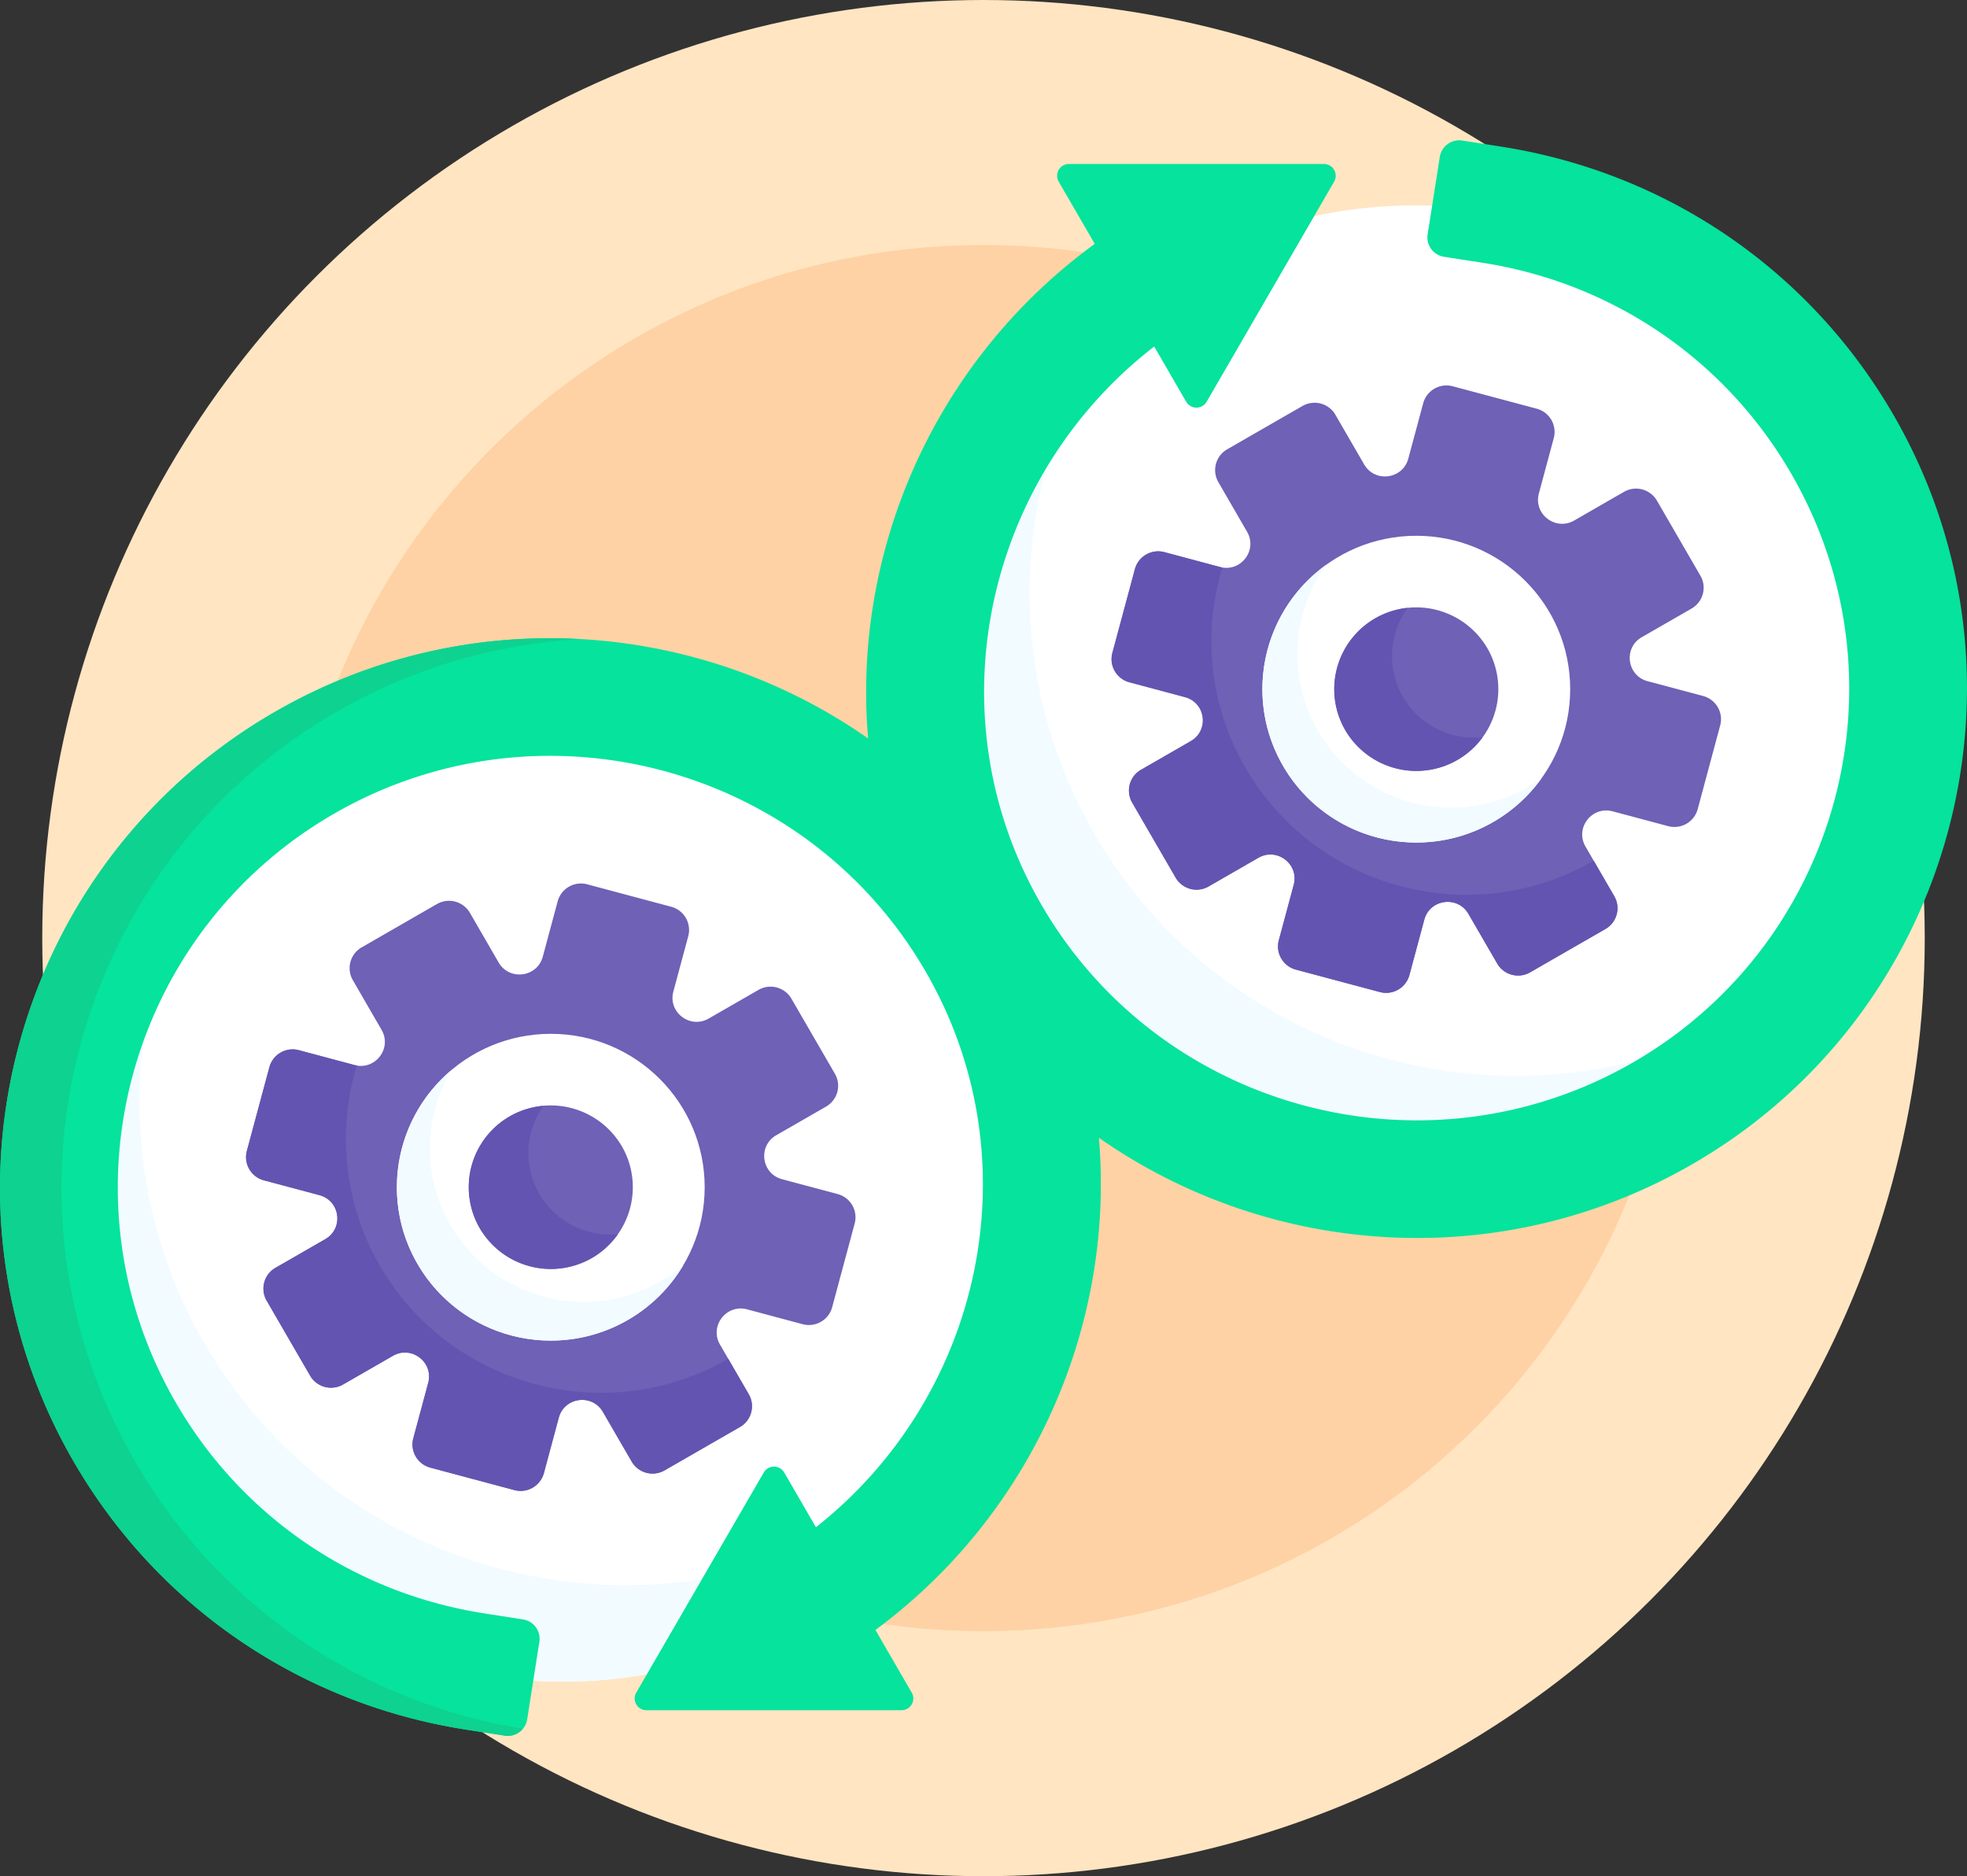
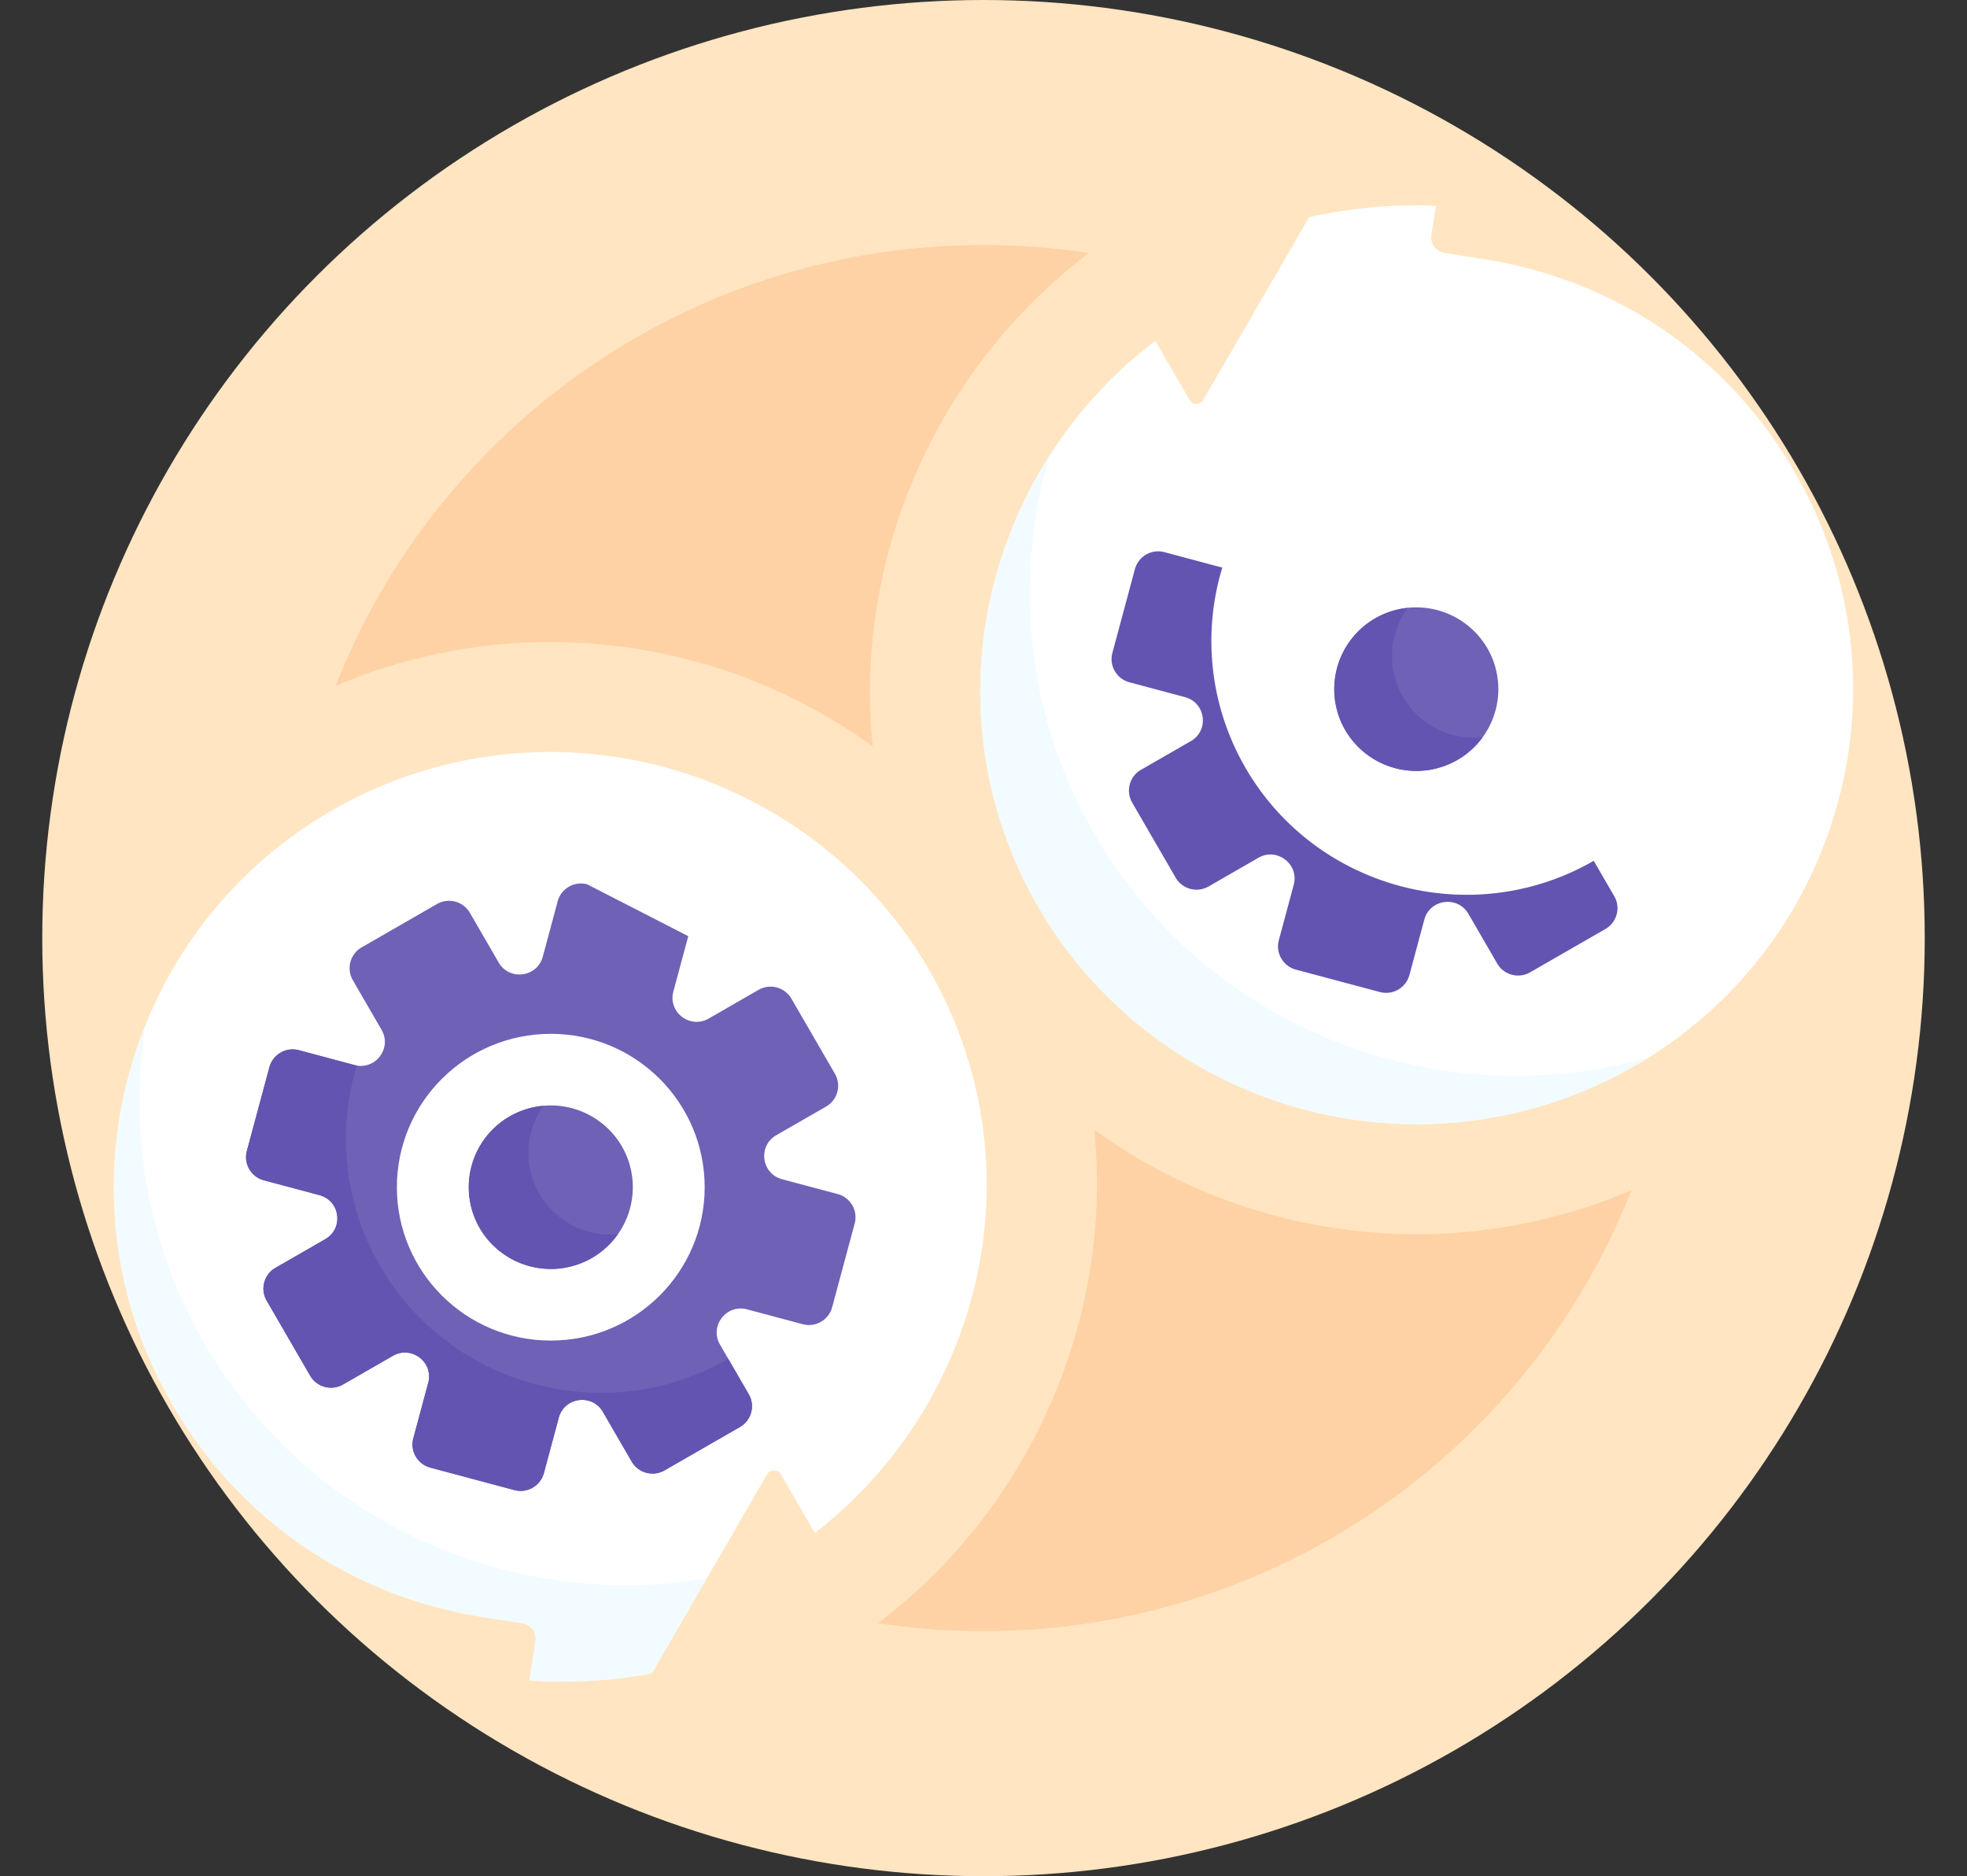
<svg xmlns="http://www.w3.org/2000/svg" width="108" height="103">
  <rect width="100%" height="100%" fill="#333333" stroke="none" />
  <g fill="none">
    <g transform="translate(2.32)">
      <ellipse fill="#FFE5C2" cx="51.68" cy="51.5" rx="51.68" ry="51.5" />
      <path d="M75.494 67.752a30.107 30.107 0 01-17.358-5.465l-.37-.259.038.45c.877 10.233-3.687 20.405-11.92 26.633 1.89.287 3.825.436 5.796.436 16.185 0 30.016-10.036 35.572-24.204a30.023 30.023 0 01-11.758 2.41zM27.865 35.248c6.251 0 12.254 1.89 17.358 5.465l.37.259-.038-.45c-.878-10.248 3.682-20.4 11.92-26.633a38.57 38.57 0 00-5.795-.436c-16.185 0-30.017 10.036-35.573 24.204a30.024 30.024 0 0111.758-2.41z" fill="#FED2A4" />
    </g>
    <path d="M66.07 21.95a.433.433 0 01-.38.218.433.433 0 01-.378-.218l-1.877-3.24-.191.148A24.316 24.316 0 0054.36 32.95a23.599 23.599 0 002.49 16.565c4.237 7.525 12.265 12.2 20.949 12.2h.002c4.02 0 8.01-1.025 11.537-2.965a23.81 23.81 0 0011.355-13.95 23.644 23.644 0 00-1.605-17.885c-3.551-6.871-9.98-11.498-17.635-12.692l-2.135-.333a.868.868 0 01-.724-.99l.251-1.599a26.634 26.634 0 00-6.966.623L66.07 21.95z" fill="#FFF" />
    <path d="M60.097 45.79c-3.789-6.54-4.46-14.034-2.478-20.764a24.278 24.278 0 00-3.26 7.925 23.599 23.599 0 002.49 16.565c4.238 7.525 12.266 12.2 20.95 12.2h.002a24.01 24.01 0 0012.74-3.675c-11.487 3.288-24.204-1.48-30.444-12.25z" fill="#F2FBFF" />
    <path d="M42.118 80.942a.433.433 0 01.378-.218c.158 0 .3.082.379.218l1.863 3.217.192-.151a24.32 24.32 0 008.732-14.061 23.609 23.609 0 00-2.512-16.463c-4.237-7.526-12.265-12.2-20.95-12.2a24.01 24.01 0 00-11.538 2.965A23.81 23.81 0 007.307 58.2a23.644 23.644 0 001.605 17.885c3.551 6.871 9.98 11.497 17.635 12.692l2.135.333a.868.868 0 01.724.99l-.339 2.156c2.23.153 4.487.027 6.72-.39l6.33-10.925z" fill="#FFF" />
    <path d="M38.811 86.649c-10.68 1.812-21.86-3.018-27.586-12.901a26.356 26.356 0 01-3.216-17.521 24.45 24.45 0 00-.702 1.975 23.644 23.644 0 001.605 17.884c3.551 6.872 9.98 11.498 17.635 12.692l2.135.333a.868.868 0 01.724.99l-.339 2.156c2.23.153 4.487.028 6.72-.389l3.024-5.22z" fill="#F2FBFF" />
    <g transform="translate(13.51 48.502)">
-       <path d="M28.136 5.841l-2.735 1.574c-1.021.587-2.245-.348-1.94-1.483l.818-3.04a1.318 1.318 0 00-.936-1.615L18.73.045a1.324 1.324 0 00-1.62.933l-.818 3.04c-.305 1.134-1.834 1.335-2.424.318L12.29 1.61a1.326 1.326 0 00-1.807-.483l-4.136 2.38a1.316 1.316 0 00-.484 1.801L7.44 8.034c.59 1.017-.35 2.237-1.488 1.933l-3.051-.815a1.324 1.324 0 00-1.62.933L.044 14.68c-.189.704.23 1.427.936 1.615l3.05.815c1.14.304 1.34 1.828.32 2.415L1.616 21.1a1.316 1.316 0 00-.485 1.801l2.388 4.121c.365.63 1.175.847 1.807.483l2.736-1.574c1.02-.587 2.244.349 1.94 1.483l-.818 3.04c-.19.704.23 1.427.936 1.615l4.612 1.232a1.324 1.324 0 001.621-.932l.817-3.04c.305-1.135 1.835-1.336 2.424-.318l1.58 2.725c.365.63 1.174.847 1.807.483l4.136-2.38c.632-.364.85-1.17.484-1.8l-1.58-2.727c-.589-1.017.35-2.237 1.49-1.933l3.05.815a1.324 1.324 0 001.62-.933l1.236-4.596a1.318 1.318 0 00-.936-1.615l-3.05-.815c-1.139-.304-1.34-1.828-.32-2.415l2.736-1.574c.633-.364.85-1.17.484-1.801l-2.387-4.121a1.326 1.326 0 00-1.808-.483z" fill="#6E61B6" />
+       <path d="M28.136 5.841l-2.735 1.574c-1.021.587-2.245-.348-1.94-1.483l.818-3.04L18.73.045a1.324 1.324 0 00-1.62.933l-.818 3.04c-.305 1.134-1.834 1.335-2.424.318L12.29 1.61a1.326 1.326 0 00-1.807-.483l-4.136 2.38a1.316 1.316 0 00-.484 1.801L7.44 8.034c.59 1.017-.35 2.237-1.488 1.933l-3.051-.815a1.324 1.324 0 00-1.62.933L.044 14.68c-.189.704.23 1.427.936 1.615l3.05.815c1.14.304 1.34 1.828.32 2.415L1.616 21.1a1.316 1.316 0 00-.485 1.801l2.388 4.121c.365.63 1.175.847 1.807.483l2.736-1.574c1.02-.587 2.244.349 1.94 1.483l-.818 3.04c-.19.704.23 1.427.936 1.615l4.612 1.232a1.324 1.324 0 001.621-.932l.817-3.04c.305-1.135 1.835-1.336 2.424-.318l1.58 2.725c.365.63 1.174.847 1.807.483l4.136-2.38c.632-.364.85-1.17.484-1.8l-1.58-2.727c-.589-1.017.35-2.237 1.49-1.933l3.05.815a1.324 1.324 0 001.62-.933l1.236-4.596a1.318 1.318 0 00-.936-1.615l-3.05-.815c-1.139-.304-1.34-1.828-.32-2.415l2.736-1.574c.633-.364.85-1.17.484-1.801l-2.387-4.121a1.326 1.326 0 00-1.808-.483z" fill="#6E61B6" />
      <ellipse fill="#FFF" cx="16.731" cy="16.673" rx="8.45" ry="8.42" />
-       <path d="M22.764 21.838c-4.042 2.325-9.21.946-11.542-3.082a8.39 8.39 0 01.054-8.511c-3.068 2.58-3.94 7.053-1.862 10.638 2.333 4.027 7.5 5.407 11.542 3.082a8.393 8.393 0 003.039-2.99 8.496 8.496 0 01-1.231.863z" fill="#F2FBFF" />
      <path d="M18.985 20.562a4.52 4.52 0 01-6.156-1.644 4.487 4.487 0 011.65-6.134 4.52 4.52 0 016.155 1.644 4.487 4.487 0 01-1.65 6.134z" fill="#6E61B6" />
      <path d="M16.1 17.036a4.48 4.48 0 01.225-4.83 4.484 4.484 0 00-3.496 6.712 4.52 4.52 0 006.155 1.644 4.467 4.467 0 001.426-1.304 4.512 4.512 0 01-4.31-2.222z" fill="#6354B1" />
    </g>
    <g transform="translate(61.032 21.16)">
-       <path d="M5.326 27.505l2.736-1.574c1.02-.587 2.244.349 1.94 1.483l-.818 3.04c-.19.704.23 1.427.936 1.615l4.612 1.232a1.324 1.324 0 001.621-.932l.817-3.04c.305-1.135 1.835-1.336 2.424-.318l1.58 2.725c.365.63 1.174.847 1.807.483l4.136-2.38c.632-.363.85-1.17.484-1.8l-1.58-2.726c-.589-1.018.35-2.237 1.49-1.933l3.05.814a1.324 1.324 0 001.62-.932l1.236-4.597a1.318 1.318 0 00-.936-1.615l-3.05-.814c-1.139-.304-1.34-1.829-.32-2.416l2.736-1.574c.633-.364.85-1.17.484-1.8l-2.387-4.122a1.326 1.326 0 00-1.808-.483l-2.735 1.574c-1.021.587-2.245-.348-1.94-1.483l.818-3.04a1.318 1.318 0 00-.936-1.615L18.73.045a1.324 1.324 0 00-1.62.933l-.818 3.04c-.305 1.134-1.834 1.335-2.424.318L12.29 1.61a1.326 1.326 0 00-1.807-.483l-4.136 2.38a1.316 1.316 0 00-.484 1.801L7.44 8.034c.59 1.017-.35 2.237-1.488 1.933l-3.051-.815a1.324 1.324 0 00-1.62.933L.044 14.68c-.189.704.23 1.427.936 1.615l3.05.815c1.14.304 1.34 1.828.32 2.415L1.616 21.1a1.316 1.316 0 00-.485 1.801l2.388 4.121a1.325 1.325 0 001.807.483z" fill="#6E61B6" />
      <ellipse fill="#FFF" cx="16.731" cy="16.673" rx="8.45" ry="8.42" />
-       <path d="M22.876 22.052c-4.042 2.325-9.21.945-11.543-3.082a8.395 8.395 0 01.462-9.131c-3.485 2.493-4.572 7.263-2.381 11.044 2.333 4.028 7.5 5.407 11.542 3.082a8.407 8.407 0 002.63-2.37 8.486 8.486 0 01-.71.457z" fill="#F2FBFF" />
      <path d="M14.478 12.784a4.52 4.52 0 016.156 1.644 4.487 4.487 0 01-1.65 6.134 4.52 4.52 0 01-6.156-1.643 4.487 4.487 0 011.65-6.135z" fill="#6E61B6" />
      <path d="M15.996 17.096a4.481 4.481 0 01.261-4.885 4.488 4.488 0 00-3.429 6.707 4.52 4.52 0 006.156 1.644 4.47 4.47 0 001.388-1.249 4.515 4.515 0 01-4.376-2.217z" fill="#6354B1" />
    </g>
-     <path d="M82.422 8.049l-2.134-.333a1.08 1.08 0 00-1.234.896l-.669 4.254a1.077 1.077 0 00.9 1.23l2.135.333c7.527 1.174 13.97 5.79 17.48 12.581 5.882 11.38 1.582 25.373-9.665 31.557-11.372 6.253-25.8 2.216-32.201-9.154-5.84-10.372-2.854-23.28 6.339-30.39l1.756 3.032a.65.65 0 001.123 0l7-12.083a.646.646 0 00-.561-.969h-14a.646.646 0 00-.562.97l1.98 3.416c-8.768 6.385-13.33 16.812-12.444 27.151-9.34-6.541-22.029-7.524-32.548-1.472-14.443 8.31-19.41 26.78-11.07 41.172 4.594 7.93 12.442 13.293 21.53 14.71l2.135.334a1.08 1.08 0 001.234-.897l.668-4.254a1.077 1.077 0 00-.9-1.23l-2.134-.333c-7.527-1.174-13.97-5.789-17.48-12.58-5.882-11.38-1.583-25.373 9.664-31.557 11.373-6.254 25.8-2.217 32.202 9.153 5.804 10.308 2.891 23.12-6.167 30.257l-1.741-3.006a.65.65 0 00-1.123 0l-7 12.083c-.25.43.062.968.561.968h14c.5 0 .812-.538.562-.968l-1.992-3.439C56.72 83.086 61.214 72.73 60.335 62.46c9.34 6.541 22.029 7.524 32.548 1.472 14.443-8.31 19.41-26.78 11.07-41.172-4.593-7.93-12.441-13.293-21.53-14.71z" fill="#05E39C" />
-     <path d="M7.421 80.24C-.917 65.849 4.05 47.379 18.491 39.07a30.13 30.13 0 0113.393-3.983 30.146 30.146 0 00-16.767 3.983C.674 47.379-4.293 65.848 4.047 80.24c4.594 7.93 12.442 13.292 21.531 14.71l2.134.333c.388.061.758-.095.993-.375-8.983-1.476-16.731-6.81-21.284-14.668z" fill="#0ED290" />
    <path d="M87.506 47.255l-.002.002c-6.684 3.845-15.262 1.555-19.12-5.106a13.866 13.866 0 01-1.27-11c-.043-.007-.086-.012-.13-.024l-3.05-.815a1.324 1.324 0 00-1.621.933l-1.236 4.596c-.19.704.23 1.427.936 1.615l3.05.815c1.139.304 1.34 1.828.32 2.415l-2.736 1.574a1.316 1.316 0 00-.484 1.801l2.388 4.121a1.325 1.325 0 001.807.483l2.735-1.574c1.021-.587 2.245.349 1.94 1.484l-.817 3.04c-.19.703.23 1.426.935 1.615l4.613 1.231a1.324 1.324 0 001.62-.932l.818-3.04c.305-1.135 1.835-1.336 2.424-.318l1.58 2.726c.365.63 1.174.846 1.807.482L88.148 51c.633-.363.85-1.17.484-1.8l-1.126-1.944zM39.985 74.596l-.003.002c-6.684 3.846-15.261 1.555-19.12-5.106a13.866 13.866 0 01-1.27-11c-.043-.007-.086-.012-.13-.024l-3.05-.814a1.324 1.324 0 00-1.62.932l-1.237 4.597c-.189.703.23 1.426.936 1.615l3.05.814c1.14.304 1.34 1.828.32 2.416L15.126 69.6a1.316 1.316 0 00-.485 1.802l2.388 4.12a1.325 1.325 0 001.807.483l2.736-1.573c1.02-.588 2.244.348 1.94 1.483l-.818 3.04c-.19.703.23 1.426.936 1.615l4.612 1.232a1.324 1.324 0 001.621-.933l.817-3.04c.305-1.135 1.835-1.335 2.424-.318l1.58 2.726c.365.63 1.174.847 1.807.482l4.135-2.379c.633-.364.85-1.17.485-1.801l-1.126-1.944z" fill="#6354B1" />
  </g>
</svg>